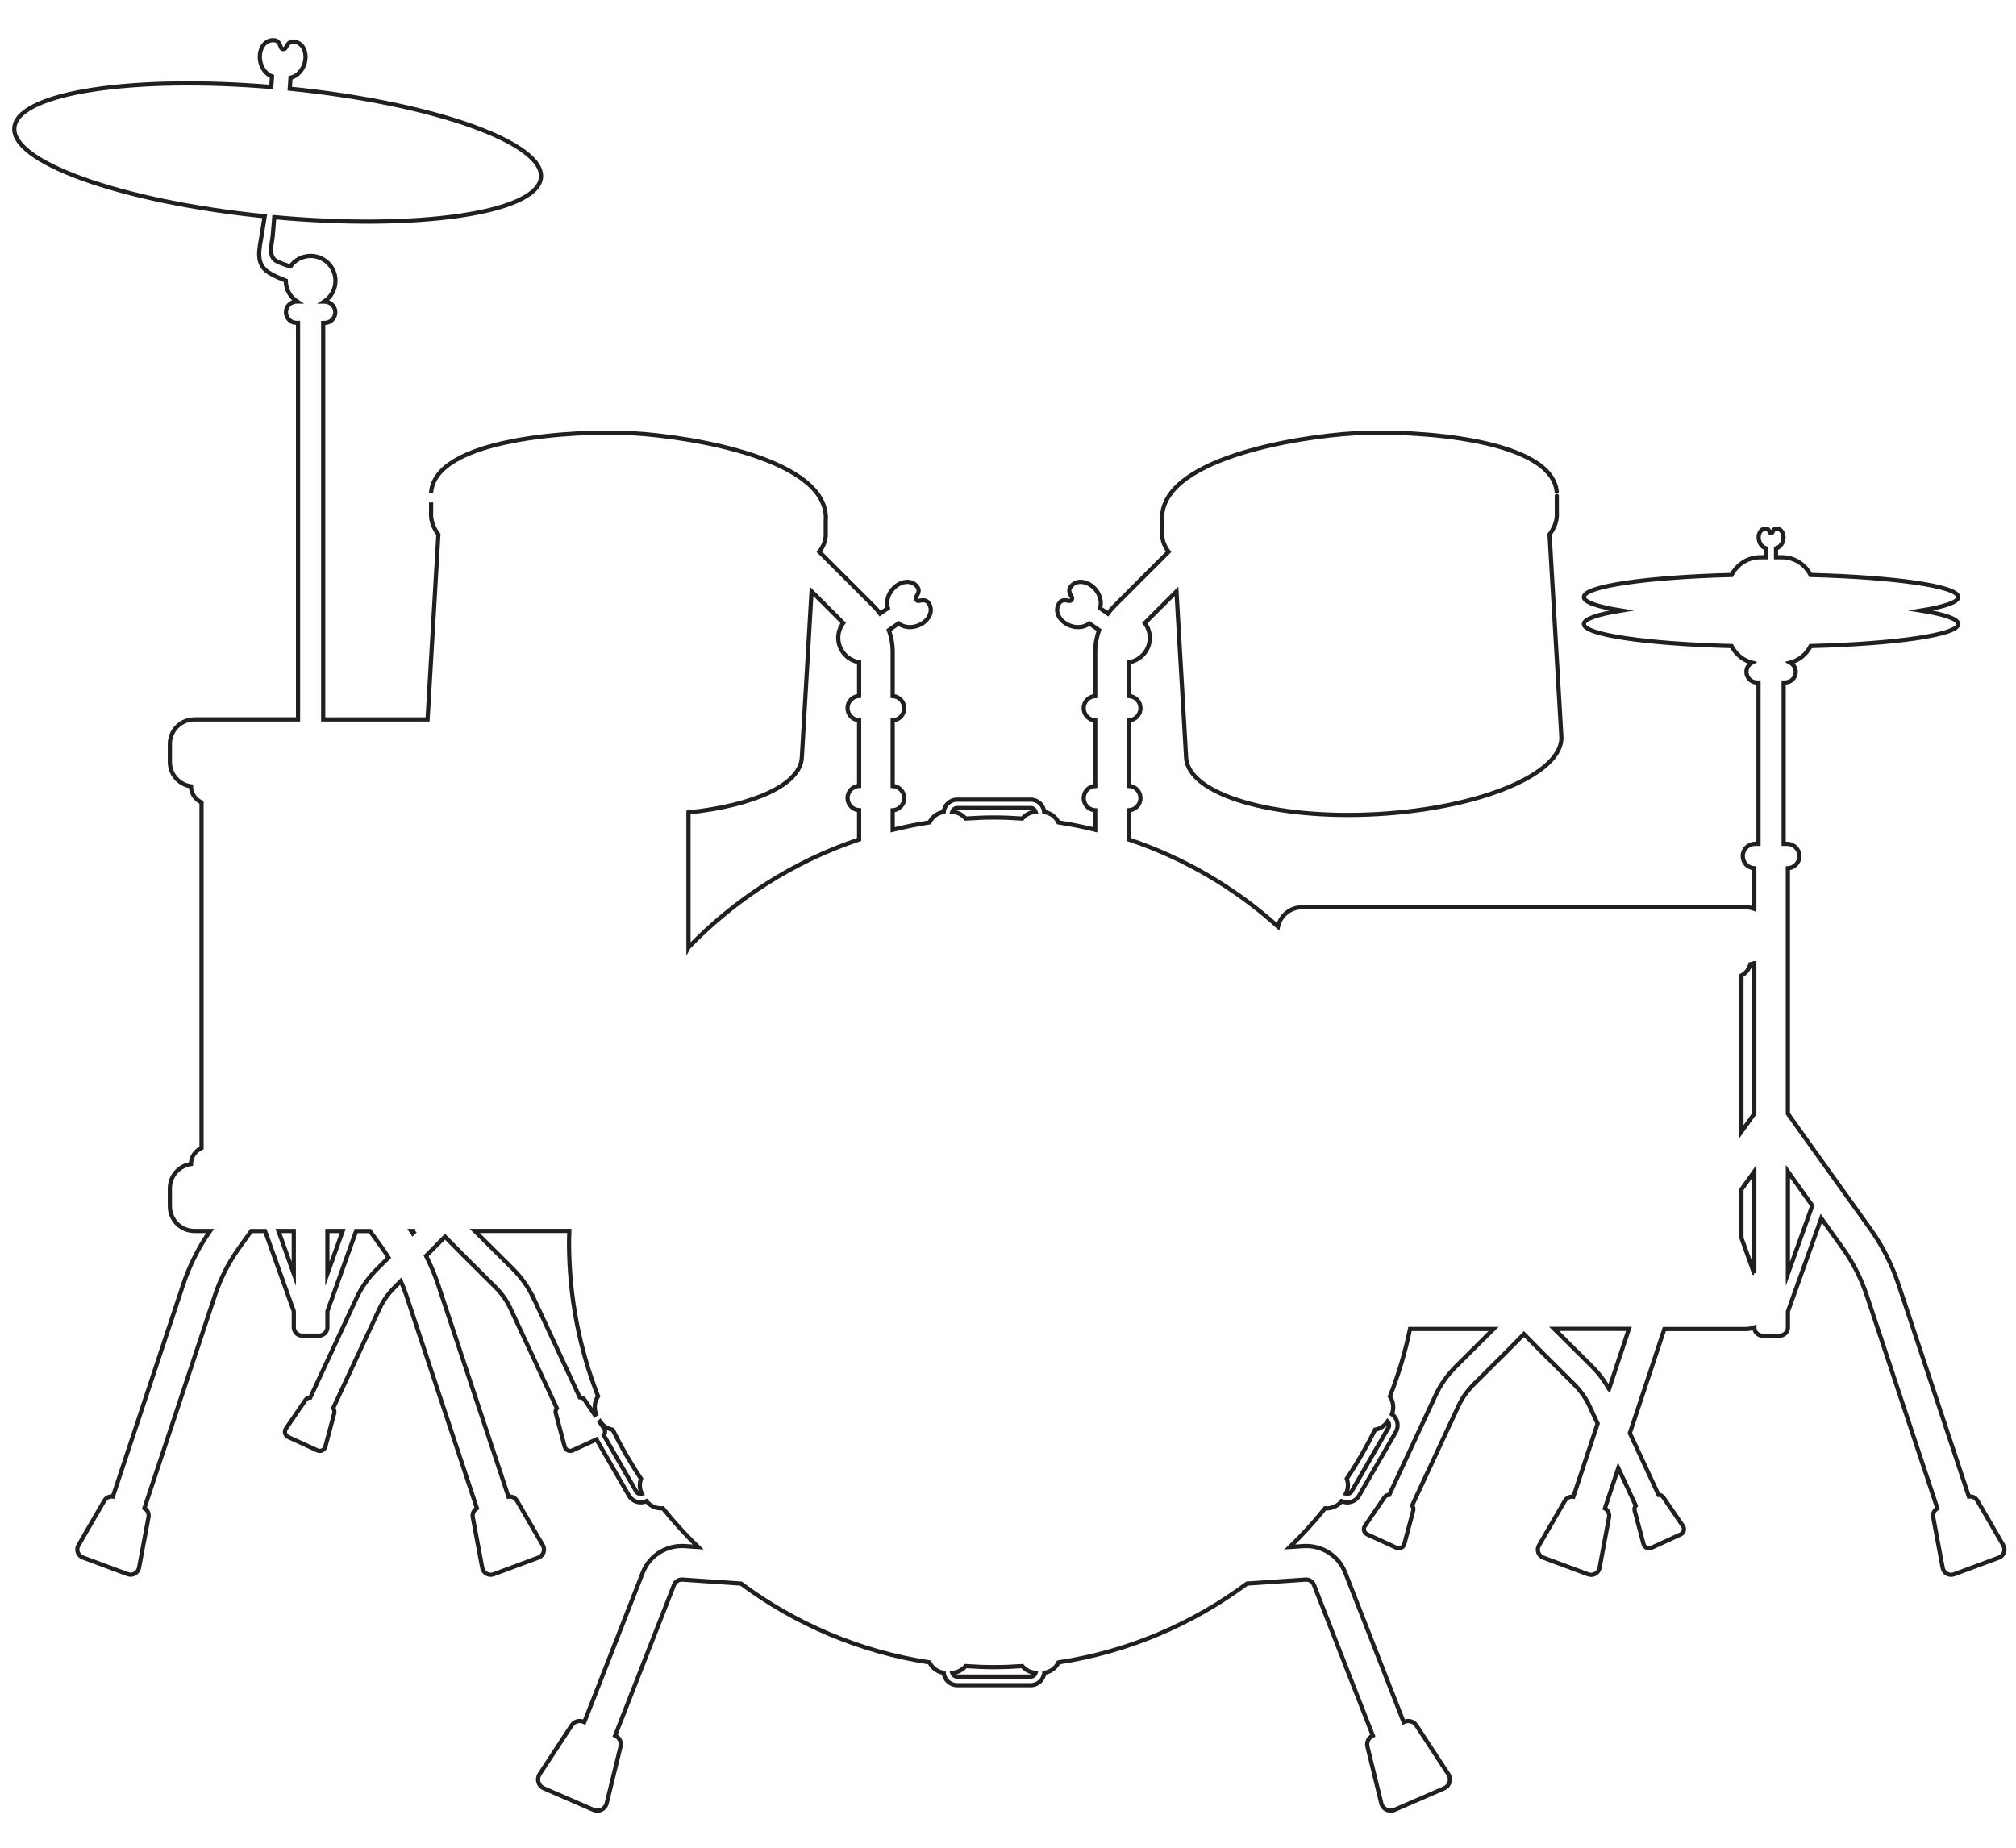
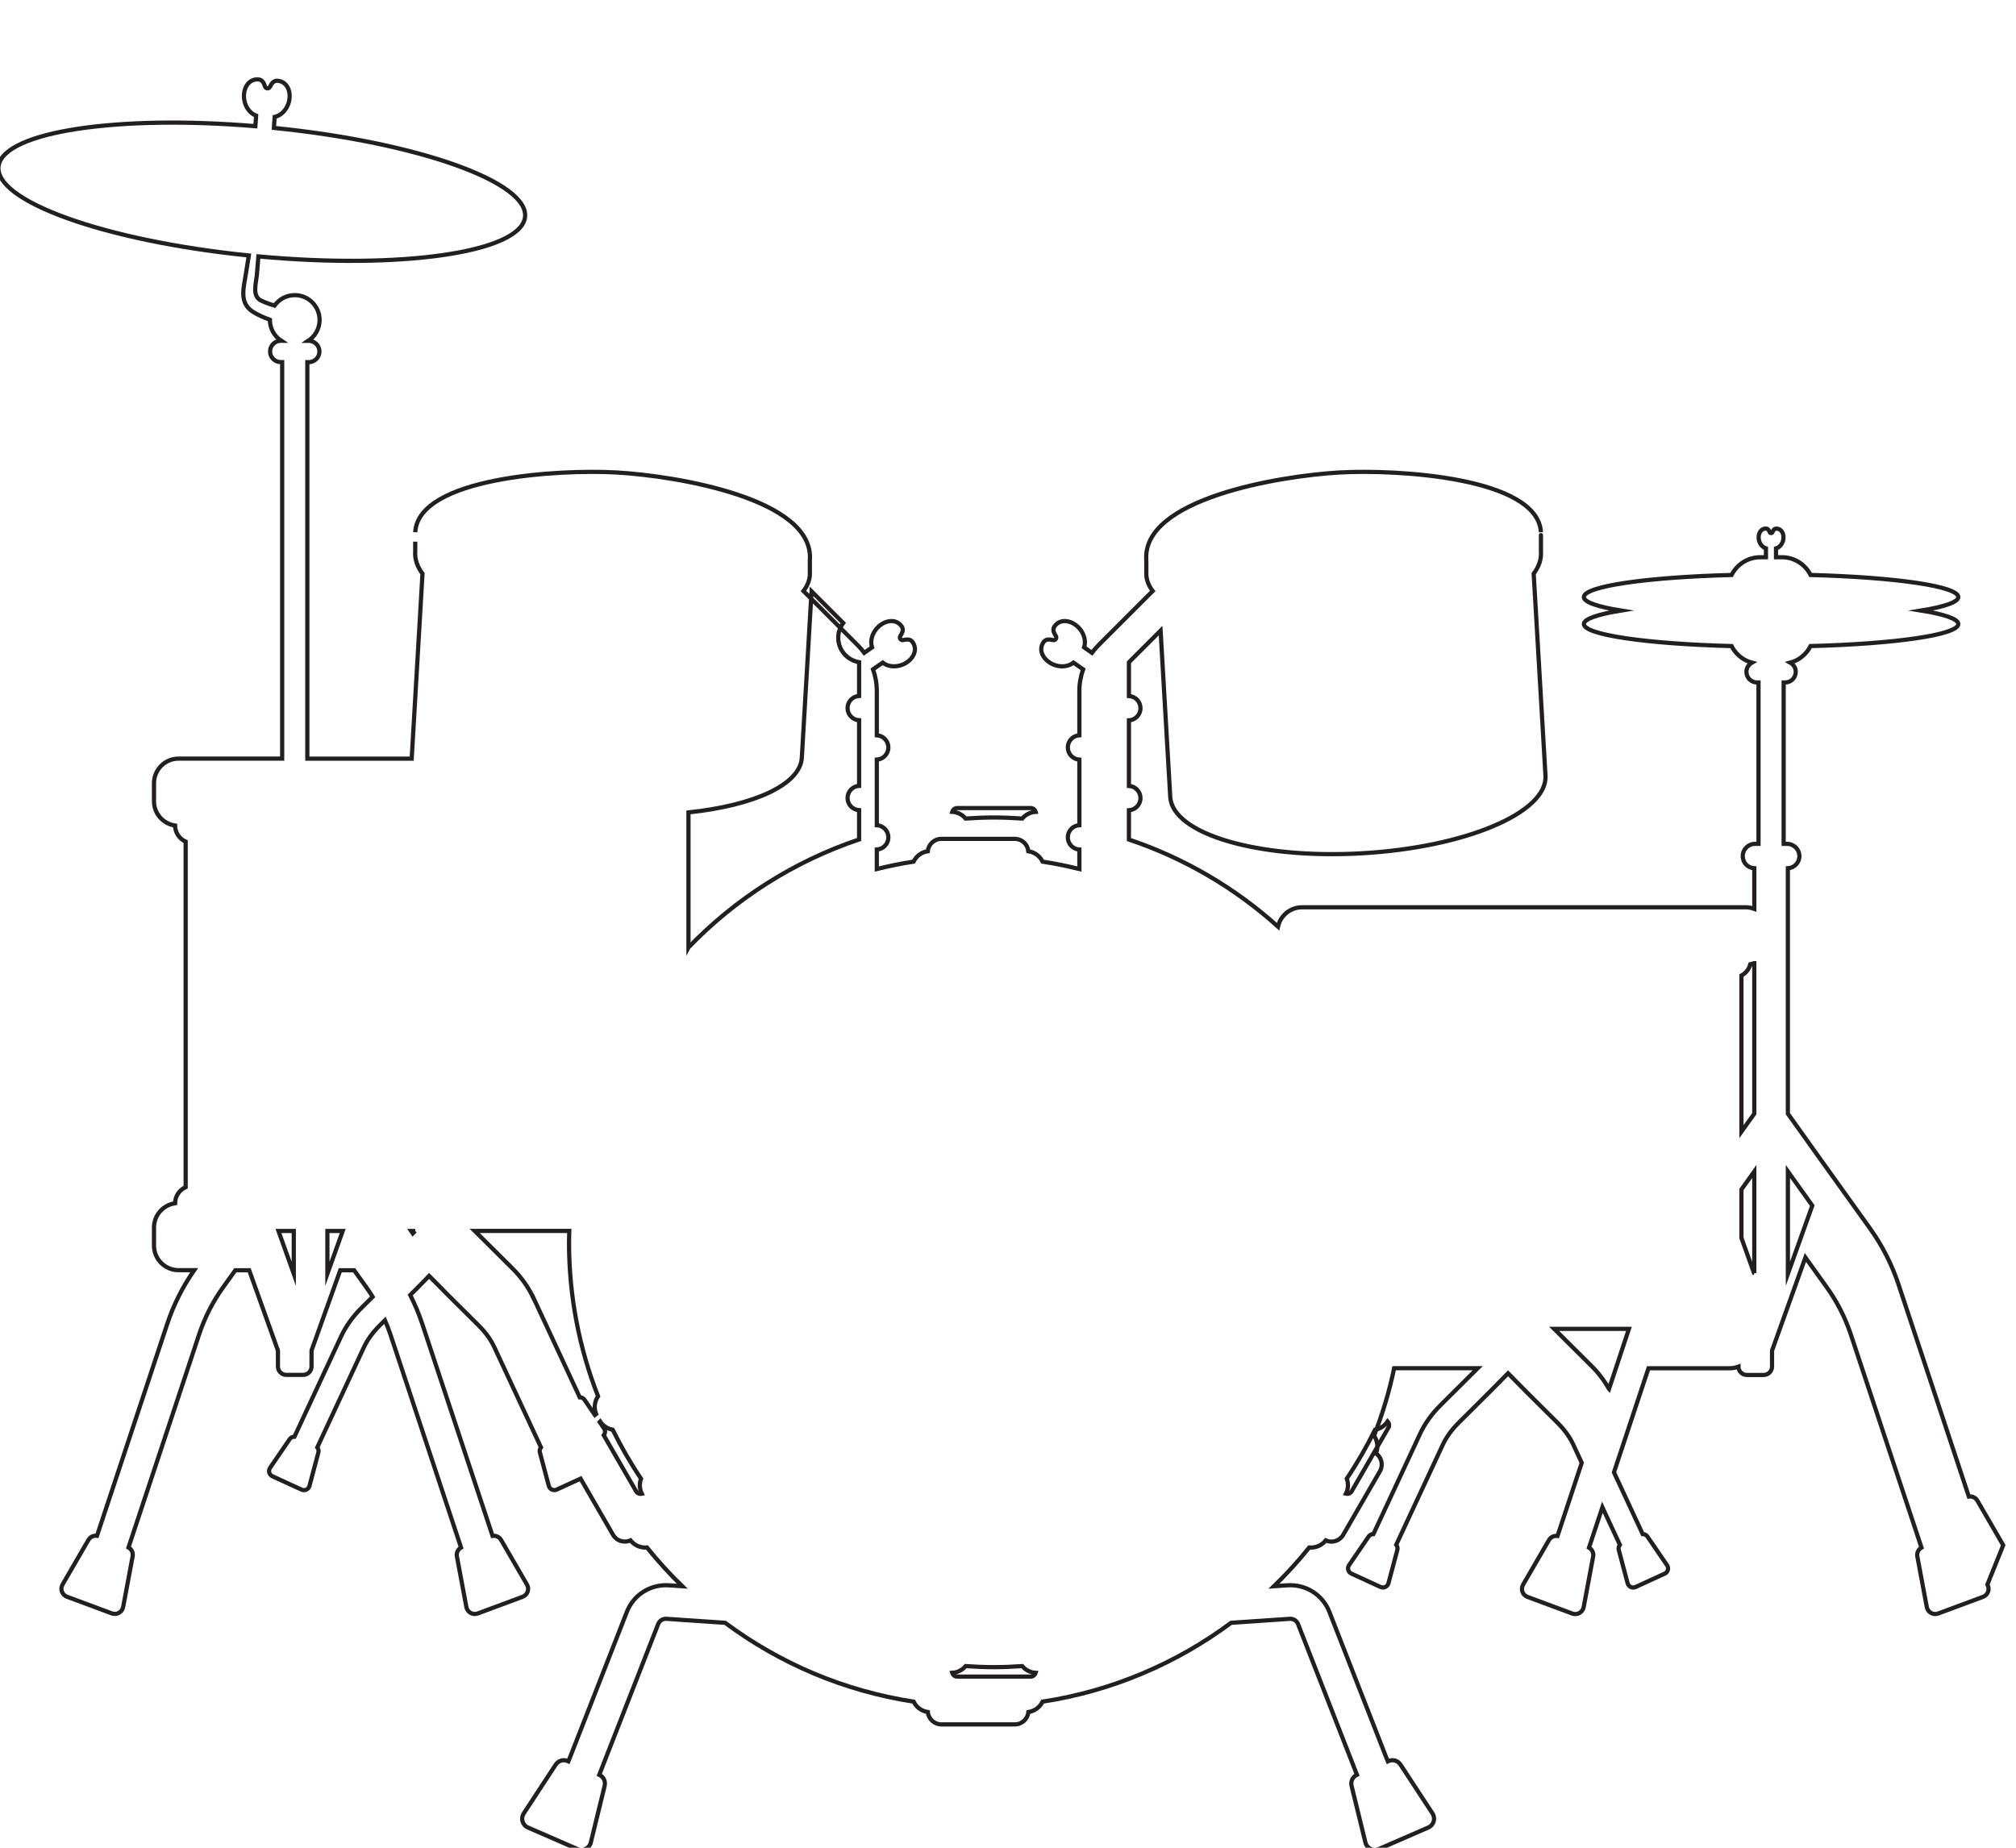
<svg xmlns="http://www.w3.org/2000/svg" id="Layer_1" version="1.1" viewBox="0 0 480 440">
  <defs>
    <style> .st0 { fill: none; stroke: #231f20; stroke-miterlimit: 10; } </style>
  </defs>
-   <path class="st0" d="M476.96,367.96l-5.99-10.33-.18-.29c-.41-.73-1.22-1.08-2.02-.97l-16.73-50.47c-1.59-4.79-3.88-9.3-6.82-13.4-10.14-14.14-17.26-24.08-19.54-27.31v-58.43c1.53-.09,2.75-1.34,2.75-2.9s-1.3-2.91-2.91-2.91h-.84v-38.43h.34c1.4,0,2.54-1.14,2.54-2.54,0-.95-.54-1.74-1.31-2.18,2.12-.57,3.86-2.03,4.84-3.95,20.1-.52,35.17-2.67,35.17-5.25,0-1.2-3.29-2.32-8.84-3.21,5.55-.9,8.84-2.01,8.84-3.21,0-2.58-15.07-4.73-35.17-5.26-1.26-2.49-3.82-4.22-6.81-4.22h-1.42v-2.11c.7-.2,1.36-.83,1.64-1.72.45-1.43-.18-2.98-1.56-2.99-.55,0-.76.45-.94.86-.12.28-.51.28-.63,0-.18-.41-.39-.87-.92-.87-1.38,0-2.03,1.53-1.6,2.97.27.9.93,1.54,1.61,1.74v2.12h-1.37c-2.99,0-5.54,1.73-6.81,4.22-20.1.52-35.17,2.67-35.17,5.26,0,1.2,3.29,2.32,8.84,3.21-5.55.9-8.84,2.01-8.84,3.21,0,2.58,15.07,4.73,35.17,5.25.97,1.92,2.72,3.38,4.84,3.95-.77.44-1.31,1.23-1.31,2.18,0,1.4,1.14,2.54,2.54,2.54h.34v38.43h-.84c-1.61,0-2.91,1.3-2.91,2.91s1.22,2.81,2.75,2.9v9.67c-.62-.23-1.29-.37-1.99-.38,0,0,0,0,0,0h0s0,0,0,0h-105.71c-2.05,0-3.85,1.07-4.9,2.67h0c-.16.25-.3.51-.43.79-.05.12-.1.25-.14.37-.08.21-.14.42-.2.64-.01.04-.03.08-.04.13-10.18-9.16-22.23-16.28-35.49-20.73v-6.97c1.53-.09,2.75-1.34,2.75-2.9s-1.22-2.81-2.75-2.9v-15.61c1.53-.09,2.75-1.34,2.75-2.9s-1.22-2.81-2.75-2.9v-8.03c2.81-.46,4.97-2.88,4.97-5.82,0-1.33-.45-2.54-1.19-3.52l6.52-6.52,1.02-1.02h0c.95,16.43,2.3,39.6,2.3,39.6.5,8.81,20.9,14.83,45.57,13.43,24.67-1.4,44.27-9.67,43.77-18.49-.09-1.66-1.91-32.68-2.81-48.1,1.24-1.67,1.88-3.45,1.73-5.34,0-.01,0-4.58,0-4.54-.76-13.04-34.16-15-47.93-14.22-14.26.81-47.16,6.25-46.03,20.91,0,.04,0,3.48,0,3.48.08,1.35.61,2.63,1.52,3.84l-12.96,12.96c-.55.55-1.04,1.15-1.5,1.76l-1.87-1.3c.42-1.25.15-2.9-.91-4.26-1.7-2.17-4.7-2.82-6.14-.74-.56.81-.1,1.61.33,2.31.29.47-.12,1.07-.67.95-.8-.17-1.7-.33-2.28.5-1.44,2.08.2,4.66,2.83,5.5,1.64.53,3.29.2,4.31-.63l2.3,1.6c-.58,1.63-.9,3.36-.9,5.14v10.56c-1.53.09-2.75,1.34-2.75,2.9s1.22,2.81,2.75,2.9v15.61c-1.53.09-2.75,1.34-2.75,2.9s1.22,2.81,2.75,2.9v4.64c-2.88-.71-5.79-1.31-8.76-1.76-.64-1.31-1.89-2.26-3.39-2.48-.16-1.64-1.53-2.94-3.22-2.94h-17.5c-1.68,0-3.06,1.29-3.22,2.94-1.5.22-2.75,1.17-3.39,2.48-2.96.45-5.88,1.06-8.75,1.76v-4.64c1.53-.09,2.75-1.34,2.75-2.9s-1.22-2.81-2.75-2.9v-15.61c1.53-.09,2.75-1.34,2.75-2.9s-1.22-2.81-2.75-2.9v-10.56c0-1.78-.32-3.51-.9-5.14l2.3-1.6c1.02.83,2.67,1.15,4.31.63,2.63-.84,4.28-3.42,2.83-5.5-.58-.83-1.48-.67-2.28-.5-.54.12-.96-.48-.67-.95.43-.7.9-1.5.33-2.31-1.44-2.08-4.44-1.43-6.14.74-1.06,1.36-1.33,3.01-.91,4.26l-1.87,1.3c-.46-.62-.94-1.21-1.5-1.76l-12.96-12.96c.91-1.21,1.44-2.49,1.52-3.84,0,0,0-3.44,0-3.48,1.13-14.65-31.77-20.1-46.03-20.91-13.78-.78-47.17,1.18-47.93,14.22,0-.03,0,4.53,0,4.54-.15,1.89.49,3.67,1.73,5.34-.72,12.39-2.03,34.84-2.57,44.05h-24.85v-94.42h.34c1.4,0,2.54-1.14,2.54-2.54s-1.14-2.54-2.54-2.54h-.12c1.62-1.06,2.7-2.88,2.7-4.96,0-3.27-2.65-5.92-5.92-5.92-1.99,0-3.74.99-4.81,2.49-1.13-.34-2.25-.72-3.25-1.22-2.18-1.09-1.11-4.22-.95-6.15.12-1.45.24-2.9.36-4.34,33.74,3.12,61.96-.88,63.45-9.13,1.51-8.39-25.23-18-59.76-21.47l.18-2.61c1.29-.28,2.57-1.35,3.19-2.96.99-2.57.02-5.48-2.51-5.66-.99-.07-1.43.74-1.81,1.47-.26.49-.98.44-1.16-.09-.26-.77-.59-1.63-1.6-1.7-2.52-.18-3.9,2.56-3.27,5.25.39,1.68,1.51,2.93,2.75,3.38l-.18,2.51c-32.71-2.73-59.67,1.28-61.12,9.34-1.51,8.38,25.13,17.96,59.56,21.45-.25,1.54-.49,3.07-.74,4.61-.51,3.12-1.57,6.72,1.7,8.79,1.23.78,2.63,1.37,4.06,1.92,0,.01,0,.02,0,.03,0,2.08,1.08,3.9,2.7,4.96h-.12c-1.4,0-2.54,1.14-2.54,2.54s1.14,2.54,2.54,2.54h.34v94.42h-24.67c-3.23,0-5.85,2.62-5.85,5.85v4.32c0,2.94,2.19,5.36,5.02,5.77.02,1.71,1.05,3.17,2.52,3.83v82.28c-1.47.66-2.5,2.12-2.52,3.83-2.83.41-5.02,2.83-5.02,5.77v4.32c0,3.22,2.63,5.85,5.85,5.85h3.72c-2.73,3.93-4.9,8.22-6.41,12.78l-16.73,50.47c-.8-.11-1.61.24-2.02.97l-.18.29-5.99,10.33c-.63,1.08-.15,2.47,1.04,2.92l10.68,3.97c1.17.43,2.46-.29,2.7-1.53l2.26-12.07c.16-.86-.26-1.68-.99-2.1l16.81-50.72c1.33-4.02,3.26-7.81,5.73-11.25,1.02-1.43,1.98-2.76,2.9-4.04h3.3l6.84,19.11v3.8c0,1.1.9,2,2,2h4c1.1,0,2-.9,2-2v-3.8l6.84-19.11h3.3c.92,1.28,1.88,2.62,2.9,4.04.53.74,1.03,1.51,1.51,2.29-.48.47-.95.94-1.45,1.44h0c-.39.39-.78.78-1.19,1.18-2.11,2.1-3.77,4.42-4.92,6.91l-11.06,23.78c-.45,0-.88.2-1.14.59l-.13.19-4.53,6.62c-.48.69-.22,1.65.55,2.01l6.95,3.19c.76.35,1.66-.07,1.88-.89l2.12-7.97c.11-.43,0-.86-.26-1.19l11.07-23.79c.82-1.76,2-3.42,3.51-4.96h0c.07-.07.13-.15.21-.22.47-.47.88-.87,1.32-1.31.48,1.11.92,2.24,1.31,3.4l16.81,50.72c-.73.43-1.15,1.25-.99,2.1l2.26,12.07c.23,1.23,1.52,1.96,2.7,1.53l10.68-3.97c1.19-.45,1.68-1.84,1.04-2.92l-5.99-10.33-.18-.29c-.41-.73-1.22-1.08-2.02-.97l-16.73-50.47c-.79-2.37-1.75-4.67-2.87-6.88.52-.52,1.01-1.01,1.47-1.47,0,0,0,0,0,0h0c1.25-1.25,2.24-2.26,3.03-3.08,2.13,2.21,5.72,5.78,11.85,11.86,1.61,1.6,2.86,3.34,3.71,5.18l11.07,23.79c-.26.33-.38.76-.26,1.19l2.12,7.97c.22.81,1.12,1.24,1.88.89l5.69-2.61,7.73,13.38c.84,1.46,2.65,2,4.15,1.32.96,1.21,2.44,1.82,3.93,1.7,2.61,3.24,5.41,6.32,8.4,9.22l-3.2-.22c-4.38-.28-8.4,2.24-10,6.34l-13.36,34.2-.56,1.38-.18-.08c-1.02-.44-2.22-.08-2.82.86l-.22.32-7.4,11.3c-.78,1.18-.32,2.78,1,3.36l11.82,5.14c1.3.56,2.8-.18,3.14-1.56l3.3-13.5c.26-1.08-.28-2.18-1.28-2.64l14.02-35.88c.32-.82,1.12-1.32,2-1.26l13.95.95c12.94,9.62,28.24,16.23,44.87,18.77.64,1.31,1.89,2.26,3.39,2.48.16,1.64,1.53,2.94,3.22,2.94h17.5c1.68,0,3.06-1.29,3.22-2.94,1.5-.22,2.75-1.17,3.39-2.48,16.63-2.54,31.93-9.15,44.87-18.77l13.95-.95c.88-.06,1.68.44,2,1.26l14.02,35.88c-1,.46-1.54,1.56-1.28,2.64l3.3,13.5c.34,1.38,1.84,2.12,3.14,1.56l11.82-5.14c1.32-.58,1.78-2.18,1-3.36l-7.4-11.3-.22-.32c-.6-.94-1.8-1.3-2.82-.86l-.18.08-.56-1.38-13.36-34.2c-1.6-4.1-5.62-6.62-10-6.34l-3.2.22c2.98-2.9,5.79-5.97,8.4-9.22,1.49.13,2.97-.48,3.93-1.69,1.5.68,3.31.14,4.15-1.32l8.75-15.15c.84-1.46.41-3.29-.93-4.26.56-1.42.36-2.99-.47-4.21,2.02-5.17,3.64-10.53,4.79-16.07h19.9c-2.04,2.04-4.88,4.86-8.86,8.81-2.11,2.1-3.77,4.42-4.92,6.91l-11.06,23.78c-.45,0-.88.2-1.14.59l-.13.19-4.53,6.62c-.48.69-.22,1.65.55,2.01l6.95,3.19c.76.35,1.66-.07,1.88-.89l2.12-7.97c.11-.43,0-.86-.27-1.19l11.07-23.79c.86-1.84,2.11-3.58,3.71-5.18,6.13-6.09,9.72-9.66,11.85-11.86,2.13,2.21,5.72,5.78,11.85,11.86,1.61,1.6,2.86,3.34,3.71,5.18l.75,1.62h0l1.23,2.65-5.77,17.42c-.8-.11-1.61.24-2.02.97l-.18.29-5.99,10.33c-.63,1.08-.15,2.47,1.04,2.92l10.68,3.97c1.17.43,2.46-.29,2.7-1.53l2.26-12.07c.16-.86-.26-1.68-.99-2.1l3.19-9.61,4.16,8.94c-.26.33-.38.76-.27,1.19l2.12,7.97c.22.81,1.12,1.24,1.88.89l6.95-3.19c.78-.36,1.03-1.31.55-2.01l-4.53-6.62-.13-.19c-.26-.39-.7-.59-1.14-.59l-5.61-12.07h0l-1.23-2.64,8.22-24.79h19.41c.71,0,1.38-.15,2.01-.38.01,1.1.9,1.98,2,1.98h4c1.1,0,2-.9,2-2v-3.8l7.94-22.18c1.55,2.16,3.24,4.52,5.1,7.12,2.47,3.44,4.39,7.23,5.73,11.25l16.81,50.72c-.73.43-1.15,1.25-.99,2.1l2.26,12.07c.23,1.23,1.52,1.96,2.7,1.53l10.68-3.97c1.19-.45,1.68-1.84,1.04-2.92ZM383.09,330.75c-1.09-1.96-2.48-3.81-4.19-5.5-3.98-3.95-6.82-6.78-8.86-8.81h17.8l-4.74,14.32ZM417.69,303.14s-.05-.01-.08-.02l-2.98-8.33v-11.54c1.12-1.57,2.15-3,3.06-4.28v24.18ZM417.69,229.36v35.84c-.64.91-1.68,2.37-3.06,4.29v-37.18c1.04-.56,1.81-1.52,2.11-2.69h0c.25-.05.48-.12.71-.2.08-.02.16-.04.23-.06ZM98.86,293.13c-.18.18-.39.39-.58.58-.13-.19-.25-.39-.38-.58h.97ZM227.9,192.42h17.5c.56,0,1.02.38,1.18.9-1.28.07-2.41.68-3.19,1.6-2.23-.15-4.47-.25-6.74-.25s-4.51.1-6.74.25c-.78-.92-1.91-1.53-3.19-1.6.16-.51.61-.9,1.18-.9ZM163.92,225.62v-32.16c15.58-1.64,26.62-6.59,26.99-13.04,0,0,.07-1.27.2-3.39h0c.03-.58.07-1.21.11-1.91h0c.15-2.56.34-5.88.56-9.61h0c.03-.55.06-1.11.1-1.67h0c.38-6.59.82-14.18,1.22-20.92h0c.02-.38.04-.76.07-1.14.02-.32.04-.65.06-.97h0s1.02,1.02,1.02,1.02l6.52,6.52c-.74.99-1.19,2.2-1.19,3.52,0,2.94,2.16,5.37,4.97,5.82v8.03c-1.53.09-2.75,1.34-2.75,2.9s1.22,2.81,2.75,2.9v15.61c-1.53.09-2.75,1.34-2.75,2.9s1.22,2.81,2.75,2.9v6.97c-15.57,5.23-29.45,14.13-40.62,25.7ZM66.3,293.13h3.65v10.2l-3.65-10.2ZM77.95,303.33v-10.2h3.65l-3.65,10.2ZM126.95,308.98c-1.16-2.48-2.81-4.81-4.92-6.91-3.58-3.56-6.65-6.61-9-8.95h22.52c-.02.9-.07,1.8-.07,2.71,0,12.93,2.46,25.29,6.91,36.66-.83,1.22-1.03,2.79-.47,4.21-.1.07-.21.14-.3.22l-1.94-2.84h0l-.38-.56-.13-.19c-.26-.39-.7-.59-1.14-.59l-11.06-23.78ZM151.46,355.12l-7.71-13.35c.36-.45.42-1.11.06-1.62l-1.04-1.52s.08-.09.12-.13c.71,1.07,1.8,1.75,2.99,1.96,2,4.04,4.24,7.94,6.74,11.66-.42,1.14-.38,2.43.2,3.58-.52.12-1.08-.08-1.37-.57ZM245.4,399.25h-17.5c-.56,0-1.02-.38-1.18-.9,1.28-.07,2.41-.68,3.19-1.6,2.23.15,4.47.25,6.74.25s4.51-.1,6.74-.25c.78.92,1.91,1.53,3.19,1.6-.16.51-.61.9-1.18.9ZM330.58,339.97l-8.75,15.15c-.28.49-.84.7-1.37.57.58-1.15.62-2.44.2-3.58,2.5-3.72,4.75-7.62,6.74-11.66,1.19-.21,2.28-.89,2.98-1.96.37.39.47.98.19,1.47ZM425.69,303.33v-24.37c1.6,2.25,3.52,4.93,5.81,8.13l-5.81,16.24Z" />
+   <path class="st0" d="M476.96,367.96l-5.99-10.33-.18-.29c-.41-.73-1.22-1.08-2.02-.97l-16.73-50.47c-1.59-4.79-3.88-9.3-6.82-13.4-10.14-14.14-17.26-24.08-19.54-27.31v-58.43c1.53-.09,2.75-1.34,2.75-2.9s-1.3-2.91-2.91-2.91h-.84v-38.43h.34c1.4,0,2.54-1.14,2.54-2.54,0-.95-.54-1.74-1.31-2.18,2.12-.57,3.86-2.03,4.84-3.95,20.1-.52,35.17-2.67,35.17-5.25,0-1.2-3.29-2.32-8.84-3.21,5.55-.9,8.84-2.01,8.84-3.21,0-2.58-15.07-4.73-35.17-5.26-1.26-2.49-3.82-4.22-6.81-4.22h-1.42v-2.11c.7-.2,1.36-.83,1.64-1.72.45-1.43-.18-2.98-1.56-2.99-.55,0-.76.45-.94.86-.12.28-.51.28-.63,0-.18-.41-.39-.87-.92-.87-1.38,0-2.03,1.53-1.6,2.97.27.9.93,1.54,1.61,1.74v2.12h-1.37c-2.99,0-5.54,1.73-6.81,4.22-20.1.52-35.17,2.67-35.17,5.26,0,1.2,3.29,2.32,8.84,3.21-5.55.9-8.84,2.01-8.84,3.21,0,2.58,15.07,4.73,35.17,5.25.97,1.92,2.72,3.38,4.84,3.95-.77.44-1.31,1.23-1.31,2.18,0,1.4,1.14,2.54,2.54,2.54h.34v38.43h-.84c-1.61,0-2.91,1.3-2.91,2.91s1.22,2.81,2.75,2.9v9.67c-.62-.23-1.29-.37-1.99-.38,0,0,0,0,0,0h0s0,0,0,0h-105.71c-2.05,0-3.85,1.07-4.9,2.67h0c-.16.25-.3.51-.43.79-.05.12-.1.25-.14.37-.08.21-.14.42-.2.64-.01.04-.03.08-.04.13-10.18-9.16-22.23-16.28-35.49-20.73v-6.97c1.53-.09,2.75-1.34,2.75-2.9s-1.22-2.81-2.75-2.9v-15.61c1.53-.09,2.75-1.34,2.75-2.9s-1.22-2.81-2.75-2.9v-8.03l6.52-6.52,1.02-1.02h0c.95,16.43,2.3,39.6,2.3,39.6.5,8.81,20.9,14.83,45.57,13.43,24.67-1.4,44.27-9.67,43.77-18.49-.09-1.66-1.91-32.68-2.81-48.1,1.24-1.67,1.88-3.45,1.73-5.34,0-.01,0-4.58,0-4.54-.76-13.04-34.16-15-47.93-14.22-14.26.81-47.16,6.25-46.03,20.91,0,.04,0,3.48,0,3.48.08,1.35.61,2.63,1.52,3.84l-12.96,12.96c-.55.55-1.04,1.15-1.5,1.76l-1.87-1.3c.42-1.25.15-2.9-.91-4.26-1.7-2.17-4.7-2.82-6.14-.74-.56.81-.1,1.61.33,2.31.29.47-.12,1.07-.67.95-.8-.17-1.7-.33-2.28.5-1.44,2.08.2,4.66,2.83,5.5,1.64.53,3.29.2,4.31-.63l2.3,1.6c-.58,1.63-.9,3.36-.9,5.14v10.56c-1.53.09-2.75,1.34-2.75,2.9s1.22,2.81,2.75,2.9v15.61c-1.53.09-2.75,1.34-2.75,2.9s1.22,2.81,2.75,2.9v4.64c-2.88-.71-5.79-1.31-8.76-1.76-.64-1.31-1.89-2.26-3.39-2.48-.16-1.64-1.53-2.94-3.22-2.94h-17.5c-1.68,0-3.06,1.29-3.22,2.94-1.5.22-2.75,1.17-3.39,2.48-2.96.45-5.88,1.06-8.75,1.76v-4.64c1.53-.09,2.75-1.34,2.75-2.9s-1.22-2.81-2.75-2.9v-15.61c1.53-.09,2.75-1.34,2.75-2.9s-1.22-2.81-2.75-2.9v-10.56c0-1.78-.32-3.51-.9-5.14l2.3-1.6c1.02.83,2.67,1.15,4.31.63,2.63-.84,4.28-3.42,2.83-5.5-.58-.83-1.48-.67-2.28-.5-.54.12-.96-.48-.67-.95.43-.7.9-1.5.33-2.31-1.44-2.08-4.44-1.43-6.14.74-1.06,1.36-1.33,3.01-.91,4.26l-1.87,1.3c-.46-.62-.94-1.21-1.5-1.76l-12.96-12.96c.91-1.21,1.44-2.49,1.52-3.84,0,0,0-3.44,0-3.48,1.13-14.65-31.77-20.1-46.03-20.91-13.78-.78-47.17,1.18-47.93,14.22,0-.03,0,4.53,0,4.54-.15,1.89.49,3.67,1.73,5.34-.72,12.39-2.03,34.84-2.57,44.05h-24.85v-94.42h.34c1.4,0,2.54-1.14,2.54-2.54s-1.14-2.54-2.54-2.54h-.12c1.62-1.06,2.7-2.88,2.7-4.96,0-3.27-2.65-5.92-5.92-5.92-1.99,0-3.74.99-4.81,2.49-1.13-.34-2.25-.72-3.25-1.22-2.18-1.09-1.11-4.22-.95-6.15.12-1.45.24-2.9.36-4.34,33.74,3.12,61.96-.88,63.45-9.13,1.51-8.39-25.23-18-59.76-21.47l.18-2.61c1.29-.28,2.57-1.35,3.19-2.96.99-2.57.02-5.48-2.51-5.66-.99-.07-1.43.74-1.81,1.47-.26.49-.98.44-1.16-.09-.26-.77-.59-1.63-1.6-1.7-2.52-.18-3.9,2.56-3.27,5.25.39,1.68,1.51,2.93,2.75,3.38l-.18,2.51c-32.71-2.73-59.67,1.28-61.12,9.34-1.51,8.38,25.13,17.96,59.56,21.45-.25,1.54-.49,3.07-.74,4.61-.51,3.12-1.57,6.72,1.7,8.79,1.23.78,2.63,1.37,4.06,1.92,0,.01,0,.02,0,.03,0,2.08,1.08,3.9,2.7,4.96h-.12c-1.4,0-2.54,1.14-2.54,2.54s1.14,2.54,2.54,2.54h.34v94.42h-24.67c-3.23,0-5.85,2.62-5.85,5.85v4.32c0,2.94,2.19,5.36,5.02,5.77.02,1.71,1.05,3.17,2.52,3.83v82.28c-1.47.66-2.5,2.12-2.52,3.83-2.83.41-5.02,2.83-5.02,5.77v4.32c0,3.22,2.63,5.85,5.85,5.85h3.72c-2.73,3.93-4.9,8.22-6.41,12.78l-16.73,50.47c-.8-.11-1.61.24-2.02.97l-.18.29-5.99,10.33c-.63,1.08-.15,2.47,1.04,2.92l10.68,3.97c1.17.43,2.46-.29,2.7-1.53l2.26-12.07c.16-.86-.26-1.68-.99-2.1l16.81-50.72c1.33-4.02,3.26-7.81,5.73-11.25,1.02-1.43,1.98-2.76,2.9-4.04h3.3l6.84,19.11v3.8c0,1.1.9,2,2,2h4c1.1,0,2-.9,2-2v-3.8l6.84-19.11h3.3c.92,1.28,1.88,2.62,2.9,4.04.53.74,1.03,1.51,1.51,2.29-.48.47-.95.94-1.45,1.44h0c-.39.39-.78.78-1.19,1.18-2.11,2.1-3.77,4.42-4.92,6.91l-11.06,23.78c-.45,0-.88.2-1.14.59l-.13.19-4.53,6.62c-.48.69-.22,1.65.55,2.01l6.95,3.19c.76.35,1.66-.07,1.88-.89l2.12-7.97c.11-.43,0-.86-.26-1.19l11.07-23.79c.82-1.76,2-3.42,3.51-4.96h0c.07-.07.13-.15.21-.22.47-.47.88-.87,1.32-1.31.48,1.11.92,2.24,1.31,3.4l16.81,50.72c-.73.43-1.15,1.25-.99,2.1l2.26,12.07c.23,1.23,1.52,1.96,2.7,1.53l10.68-3.97c1.19-.45,1.68-1.84,1.04-2.92l-5.99-10.33-.18-.29c-.41-.73-1.22-1.08-2.02-.97l-16.73-50.47c-.79-2.37-1.75-4.67-2.87-6.88.52-.52,1.01-1.01,1.47-1.47,0,0,0,0,0,0h0c1.25-1.25,2.24-2.26,3.03-3.08,2.13,2.21,5.72,5.78,11.85,11.86,1.61,1.6,2.86,3.34,3.71,5.18l11.07,23.79c-.26.33-.38.76-.26,1.19l2.12,7.97c.22.81,1.12,1.24,1.88.89l5.69-2.61,7.73,13.38c.84,1.46,2.65,2,4.15,1.32.96,1.21,2.44,1.82,3.93,1.7,2.61,3.24,5.41,6.32,8.4,9.22l-3.2-.22c-4.38-.28-8.4,2.24-10,6.34l-13.36,34.2-.56,1.38-.18-.08c-1.02-.44-2.22-.08-2.82.86l-.22.32-7.4,11.3c-.78,1.18-.32,2.78,1,3.36l11.82,5.14c1.3.56,2.8-.18,3.14-1.56l3.3-13.5c.26-1.08-.28-2.18-1.28-2.64l14.02-35.88c.32-.82,1.12-1.32,2-1.26l13.95.95c12.94,9.62,28.24,16.23,44.87,18.77.64,1.31,1.89,2.26,3.39,2.48.16,1.64,1.53,2.94,3.22,2.94h17.5c1.68,0,3.06-1.29,3.22-2.94,1.5-.22,2.75-1.17,3.39-2.48,16.63-2.54,31.93-9.15,44.87-18.77l13.95-.95c.88-.06,1.68.44,2,1.26l14.02,35.88c-1,.46-1.54,1.56-1.28,2.64l3.3,13.5c.34,1.38,1.84,2.12,3.14,1.56l11.82-5.14c1.32-.58,1.78-2.18,1-3.36l-7.4-11.3-.22-.32c-.6-.94-1.8-1.3-2.82-.86l-.18.08-.56-1.38-13.36-34.2c-1.6-4.1-5.62-6.62-10-6.34l-3.2.22c2.98-2.9,5.79-5.97,8.4-9.22,1.49.13,2.97-.48,3.93-1.69,1.5.68,3.31.14,4.15-1.32l8.75-15.15c.84-1.46.41-3.29-.93-4.26.56-1.42.36-2.99-.47-4.21,2.02-5.17,3.64-10.53,4.79-16.07h19.9c-2.04,2.04-4.88,4.86-8.86,8.81-2.11,2.1-3.77,4.42-4.92,6.91l-11.06,23.78c-.45,0-.88.2-1.14.59l-.13.19-4.53,6.62c-.48.69-.22,1.65.55,2.01l6.95,3.19c.76.35,1.66-.07,1.88-.89l2.12-7.97c.11-.43,0-.86-.27-1.19l11.07-23.79c.86-1.84,2.11-3.58,3.71-5.18,6.13-6.09,9.72-9.66,11.85-11.86,2.13,2.21,5.72,5.78,11.85,11.86,1.61,1.6,2.86,3.34,3.71,5.18l.75,1.62h0l1.23,2.65-5.77,17.42c-.8-.11-1.61.24-2.02.97l-.18.29-5.99,10.33c-.63,1.08-.15,2.47,1.04,2.92l10.68,3.97c1.17.43,2.46-.29,2.7-1.53l2.26-12.07c.16-.86-.26-1.68-.99-2.1l3.19-9.61,4.16,8.94c-.26.33-.38.76-.27,1.19l2.12,7.97c.22.81,1.12,1.24,1.88.89l6.95-3.19c.78-.36,1.03-1.31.55-2.01l-4.53-6.62-.13-.19c-.26-.39-.7-.59-1.14-.59l-5.61-12.07h0l-1.23-2.64,8.22-24.79h19.41c.71,0,1.38-.15,2.01-.38.01,1.1.9,1.98,2,1.98h4c1.1,0,2-.9,2-2v-3.8l7.94-22.18c1.55,2.16,3.24,4.52,5.1,7.12,2.47,3.44,4.39,7.23,5.73,11.25l16.81,50.72c-.73.43-1.15,1.25-.99,2.1l2.26,12.07c.23,1.23,1.52,1.96,2.7,1.53l10.68-3.97c1.19-.45,1.68-1.84,1.04-2.92ZM383.09,330.75c-1.09-1.96-2.48-3.81-4.19-5.5-3.98-3.95-6.82-6.78-8.86-8.81h17.8l-4.74,14.32ZM417.69,303.14s-.05-.01-.08-.02l-2.98-8.33v-11.54c1.12-1.57,2.15-3,3.06-4.28v24.18ZM417.69,229.36v35.84c-.64.91-1.68,2.37-3.06,4.29v-37.18c1.04-.56,1.81-1.52,2.11-2.69h0c.25-.05.48-.12.71-.2.08-.02.16-.04.23-.06ZM98.86,293.13c-.18.18-.39.39-.58.58-.13-.19-.25-.39-.38-.58h.97ZM227.9,192.42h17.5c.56,0,1.02.38,1.18.9-1.28.07-2.41.68-3.19,1.6-2.23-.15-4.47-.25-6.74-.25s-4.51.1-6.74.25c-.78-.92-1.91-1.53-3.19-1.6.16-.51.61-.9,1.18-.9ZM163.92,225.62v-32.16c15.58-1.64,26.62-6.59,26.99-13.04,0,0,.07-1.27.2-3.39h0c.03-.58.07-1.21.11-1.91h0c.15-2.56.34-5.88.56-9.61h0c.03-.55.06-1.11.1-1.67h0c.38-6.59.82-14.18,1.22-20.92h0c.02-.38.04-.76.07-1.14.02-.32.04-.65.06-.97h0s1.02,1.02,1.02,1.02l6.52,6.52c-.74.99-1.19,2.2-1.19,3.52,0,2.94,2.16,5.37,4.97,5.82v8.03c-1.53.09-2.75,1.34-2.75,2.9s1.22,2.81,2.75,2.9v15.61c-1.53.09-2.75,1.34-2.75,2.9s1.22,2.81,2.75,2.9v6.97c-15.57,5.23-29.45,14.13-40.62,25.7ZM66.3,293.13h3.65v10.2l-3.65-10.2ZM77.95,303.33v-10.2h3.65l-3.65,10.2ZM126.95,308.98c-1.16-2.48-2.81-4.81-4.92-6.91-3.58-3.56-6.65-6.61-9-8.95h22.52c-.02.9-.07,1.8-.07,2.71,0,12.93,2.46,25.29,6.91,36.66-.83,1.22-1.03,2.79-.47,4.21-.1.07-.21.14-.3.22l-1.94-2.84h0l-.38-.56-.13-.19c-.26-.39-.7-.59-1.14-.59l-11.06-23.78ZM151.46,355.12l-7.71-13.35c.36-.45.42-1.11.06-1.62l-1.04-1.52s.08-.09.12-.13c.71,1.07,1.8,1.75,2.99,1.96,2,4.04,4.24,7.94,6.74,11.66-.42,1.14-.38,2.43.2,3.58-.52.12-1.08-.08-1.37-.57ZM245.4,399.25h-17.5c-.56,0-1.02-.38-1.18-.9,1.28-.07,2.41-.68,3.19-1.6,2.23.15,4.47.25,6.74.25s4.51-.1,6.74-.25c.78.92,1.91,1.53,3.19,1.6-.16.51-.61.9-1.18.9ZM330.58,339.97l-8.75,15.15c-.28.49-.84.7-1.37.57.58-1.15.62-2.44.2-3.58,2.5-3.72,4.75-7.62,6.74-11.66,1.19-.21,2.28-.89,2.98-1.96.37.39.47.98.19,1.47ZM425.69,303.33v-24.37c1.6,2.25,3.52,4.93,5.81,8.13l-5.81,16.24Z" />
</svg>